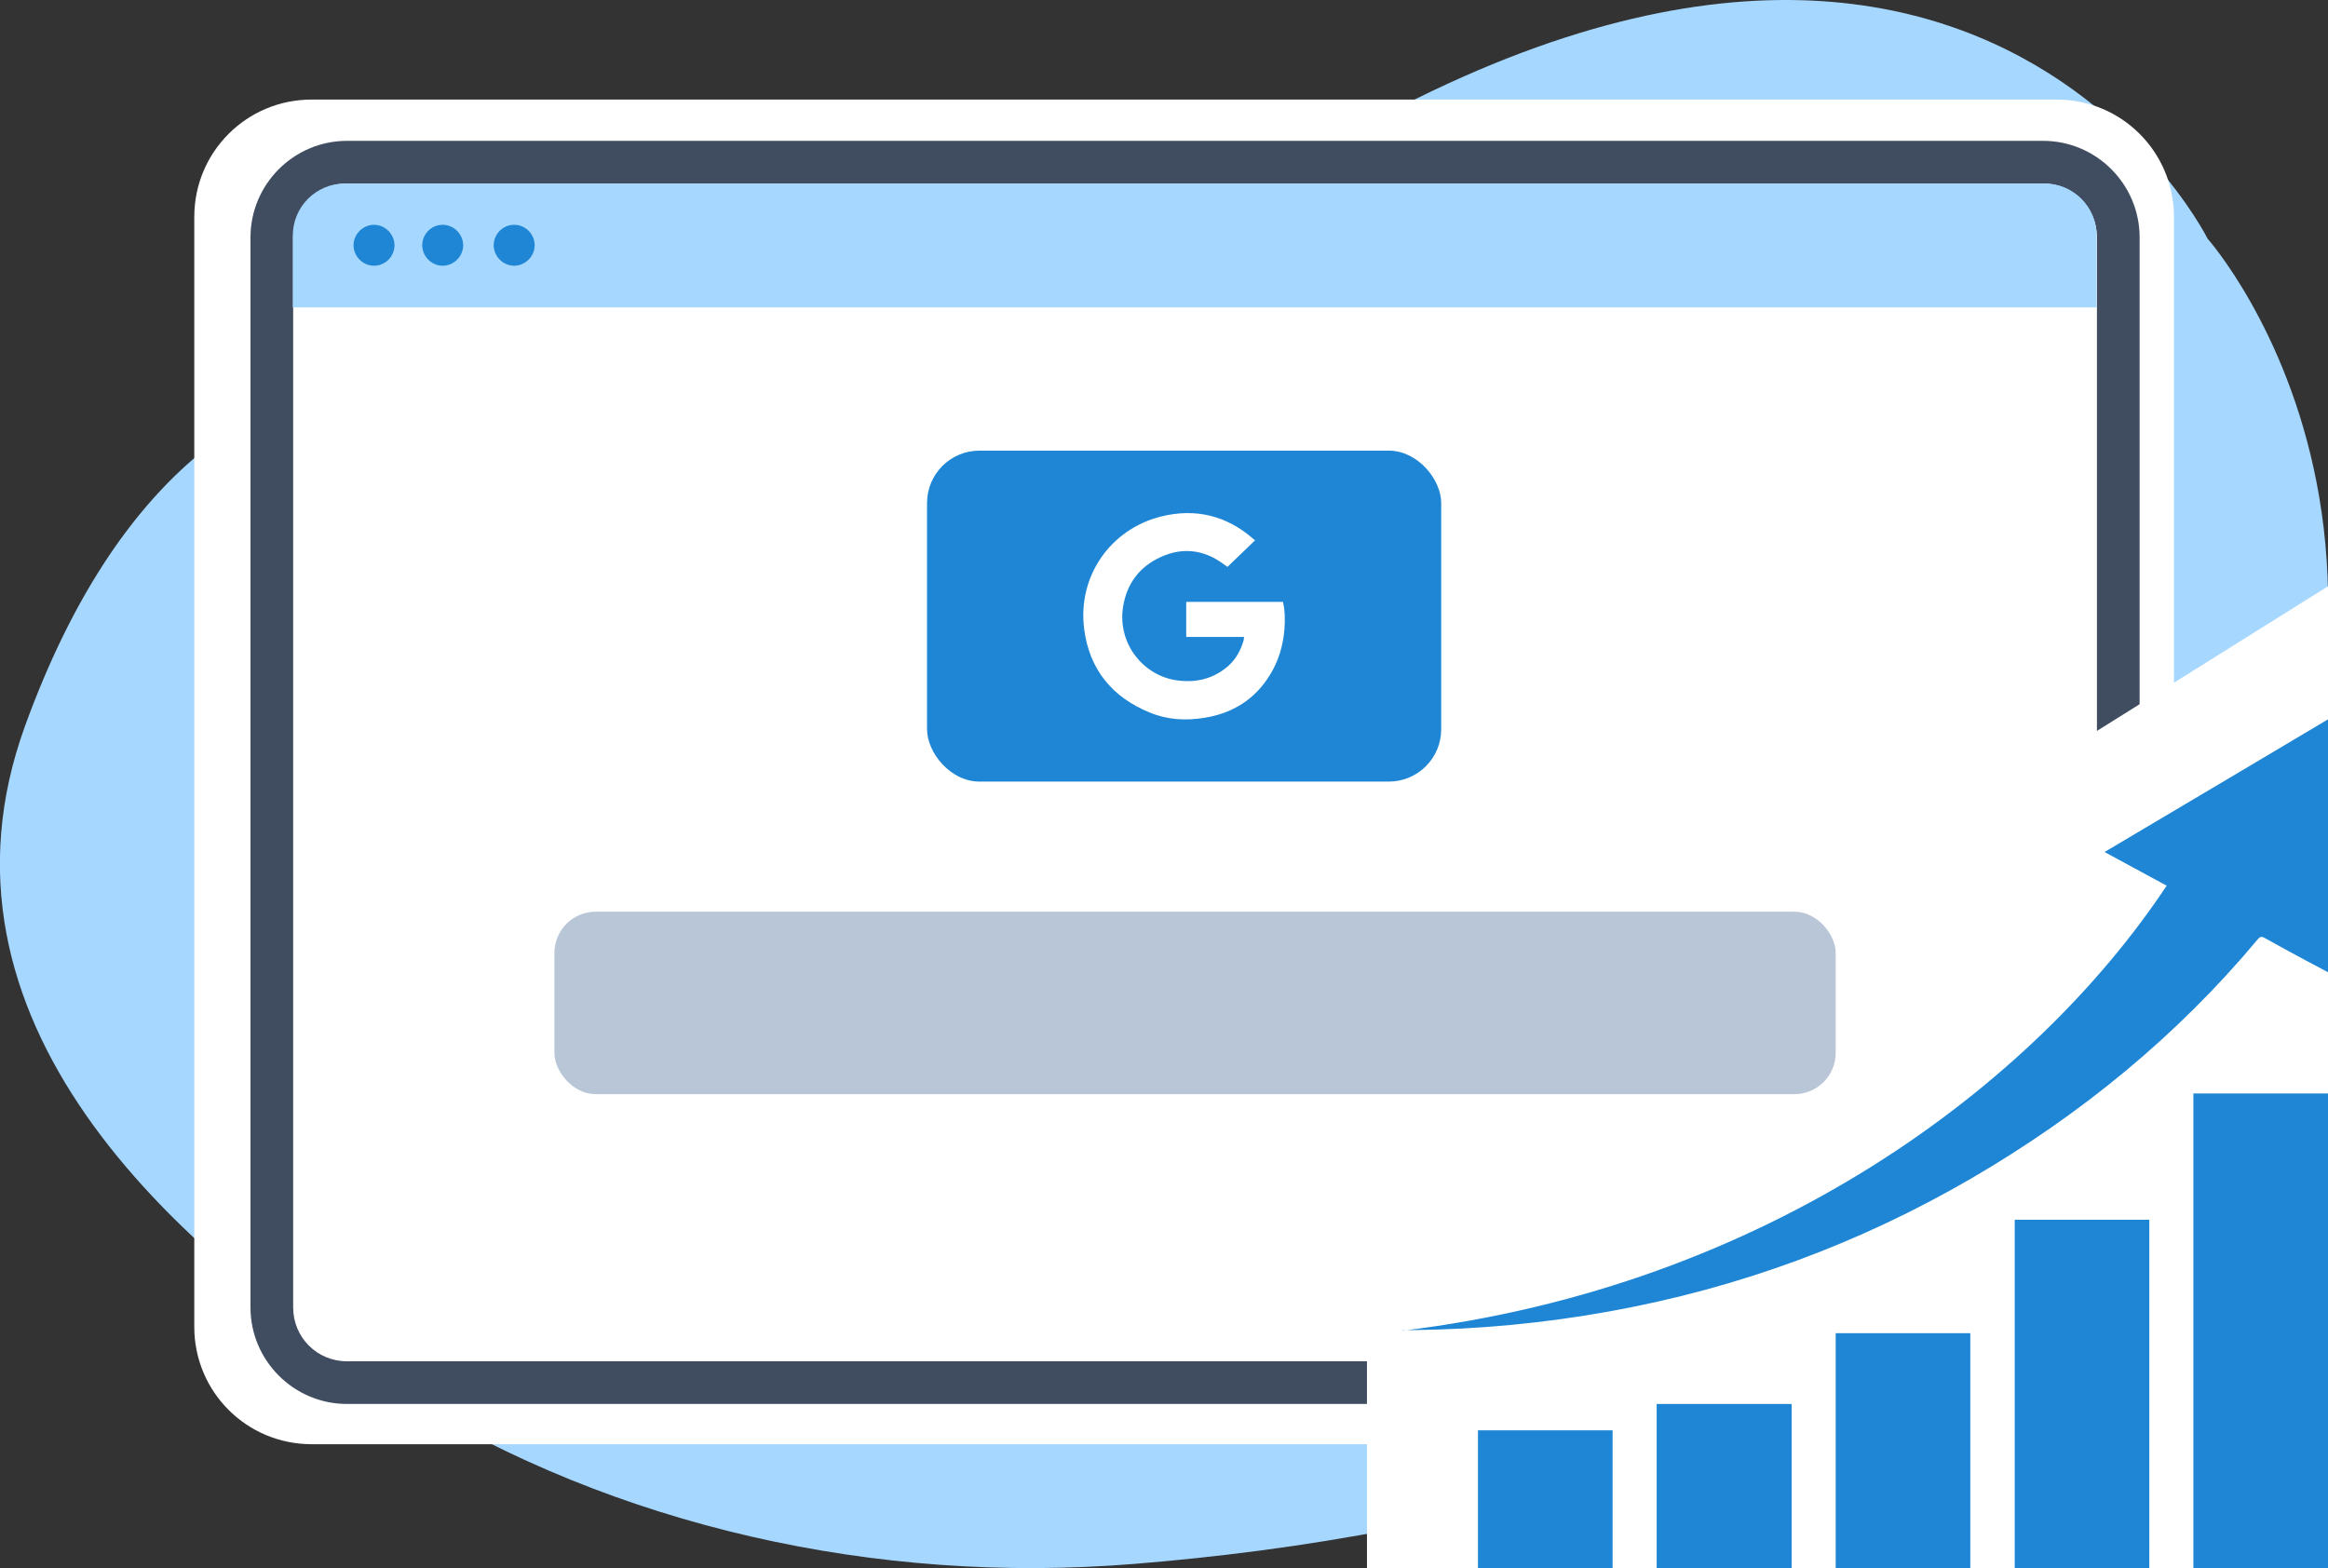
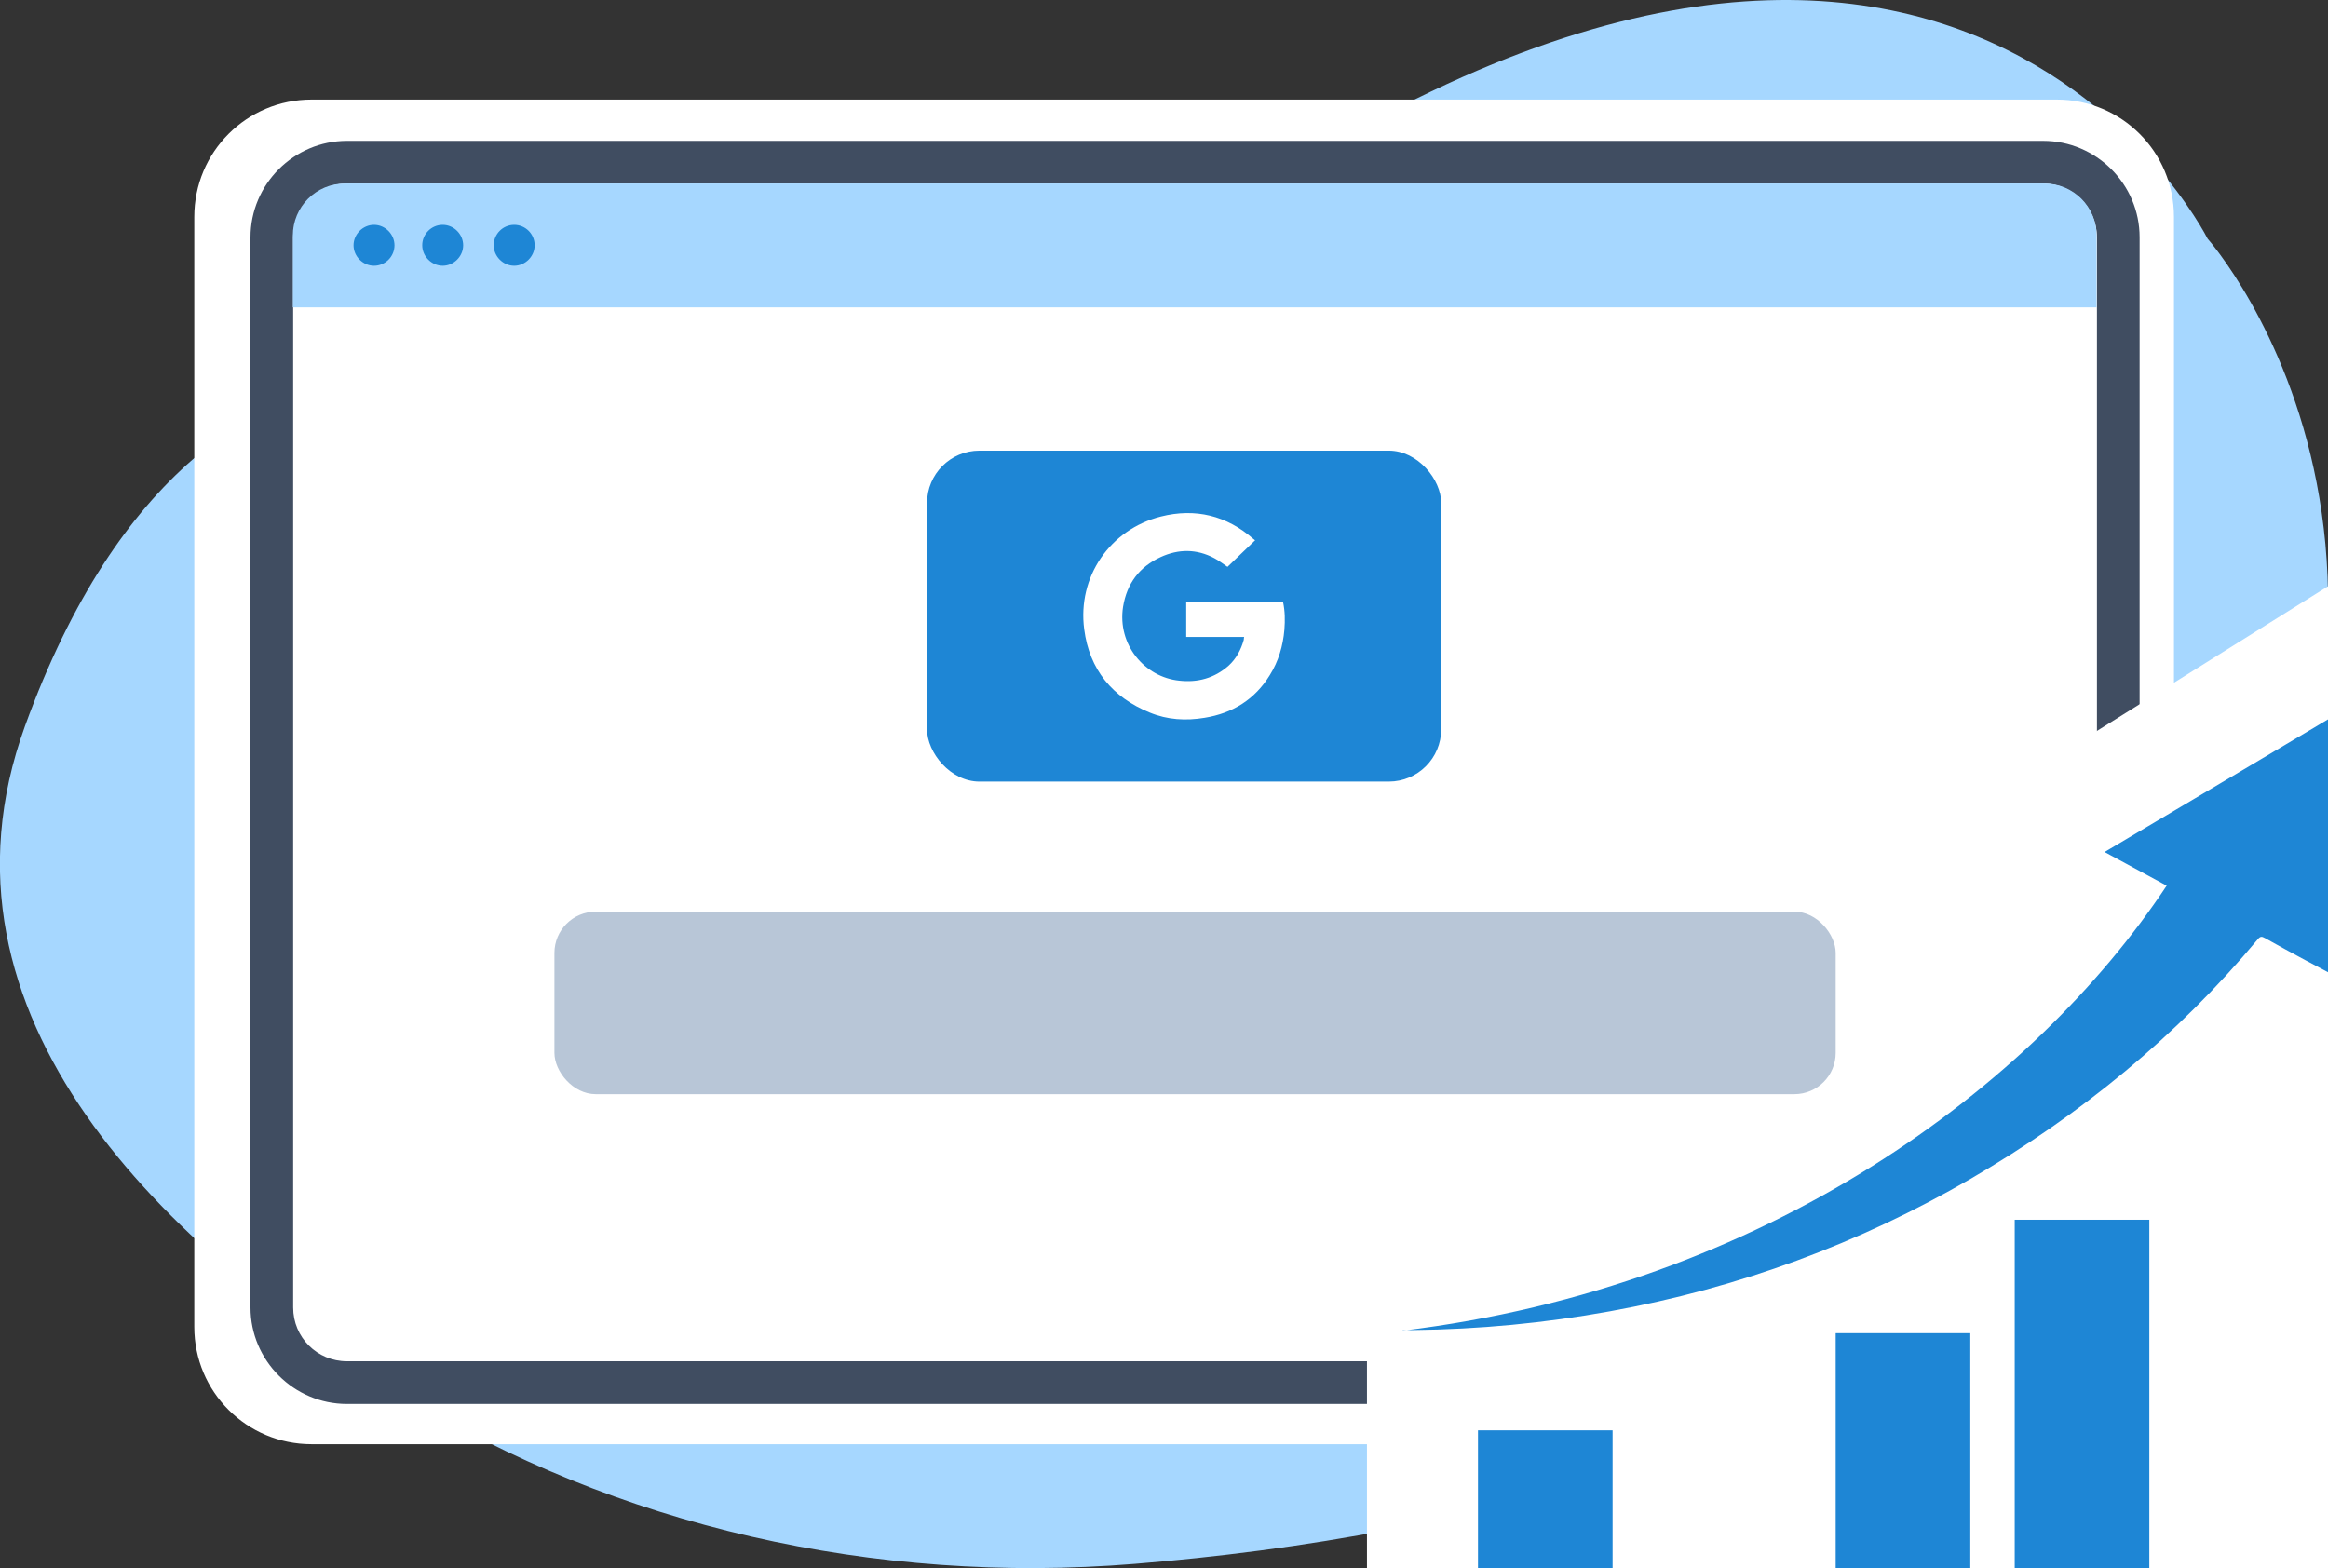
<svg xmlns="http://www.w3.org/2000/svg" id="Layer_1" data-name="Layer 1" version="1.1" viewBox="0 0 671 452" width="671" height="452">
  <rect x="0" y="0" width="671" height="452" fill="#333333" stroke="none" />
  <defs>
    <style type="text/css">
      .cls-1, .cls-2, .cls-3, .cls-4, .cls-5, .cls-6, .cls-7 {
        stroke-width: 0px;
      }

      .cls-1, .cls-2, .cls-5 {
        fill-rule: evenodd;
      }

      .cls-1, .cls-7 {
        fill: #fff;
      }

      .cls-2 {
        fill: #a6d7ff;
      }

      .cls-3 {
        fill: #404d61;
      }

      .cls-4 {
        fill: #b8c6d7;
      }

      .cls-5, .cls-6 {
        fill: #1e86d5;
      }
    </style>
  </defs>
  <g id="Layer_1-2" data-name="Layer 1">
    <g>
      <path class="cls-2" d="M171.2,117.7S61,61.1,7.2,209.3c-30.5,84.1,41.2,150.8,109,192.8,61.1,37.8,136,54.8,210.8,48.7,92.7-7.5,220.7-35.2,287.7-126.4,112.6-153.2,21.6-255.6,21.6-255.6,0,0-83-166.3-318.9,18.2,0,0-67.2,55.2-146.2,30.7Z" />
      <g>
        <path class="cls-1" d="M592.8,416.3H89.8c-18.7,0-33.8-15.1-33.8-33.8V62.5c0-18.7,15.1-33.8,33.8-33.8h503c18.7,0,33.8,15.1,33.8,33.8v320c0,18.7-15.1,33.8-33.8,33.8Z" />
        <path class="cls-3" d="M588.9,40.6H100c-15.3,0-27.8,12.5-27.8,27.8v308.5c0,15.3,12.5,27.8,27.8,27.8h408.1c-3.1-3.7-5.8-7.8-7.8-12.3H100c-8.6,0-15.5-6.9-15.5-15.5V68.4c0-8.6,6.9-15.5,15.5-15.5h488.9c8.6,0,15.5,7,15.5,15.5v308.5c0,7.3-5.1,13.4-11.9,15.1-2.1,4.7-4.8,9-7.9,12.7h4.3c15.3,0,27.8-12.5,27.8-27.8V68.4c0-15.3-12.5-27.8-27.8-27.8Z" />
      </g>
      <g>
        <path class="cls-2" d="M589.4,52.9H99.4c-8.3,0-15,6.7-15,15v20.7h519.9v-20.7c0-8.3-6.7-15-15-15Z" />
        <path class="cls-5" d="M113.7,70.7c0,3.3-2.7,5.9-5.9,5.9s-5.9-2.7-5.9-5.9,2.7-5.9,5.9-5.9,5.9,2.7,5.9,5.9ZM127.6,64.8c-3.3,0-5.9,2.7-5.9,5.9s2.7,5.9,5.9,5.9,5.9-2.7,5.9-5.9-2.7-5.9-5.9-5.9ZM148.2,64.8c-3.3,0-5.9,2.7-5.9,5.9s2.7,5.9,5.9,5.9,5.9-2.7,5.9-5.9c0-3.3-2.7-5.9-5.9-5.9Z" />
      </g>
    </g>
  </g>
  <rect class="cls-6" x="267.2" y="129.9" width="148.2" height="95.4" rx="15.1" ry="15.1" />
  <polygon class="cls-7" points="394 342.4 671 169 671 452 394 452 394 342.4" />
  <g>
    <path class="cls-6" d="M619.5,452h-38.8v-100.4h38.8v100.4Z" />
    <path class="cls-6" d="M404.1,383.6c105.1-12.7,182.1-70.6,220.4-128.3-5.9-3.2-11.8-6.4-17.9-9.7,21.3-12.6,64.5-38.3,64.5-38.3v73s-4.5-2.4-6.6-3.5c-3.9-2.1-7.8-4.2-11.7-6.4-.9-.5-1.3-.5-2,.3-23.2,27.8-51,50.6-82.8,69.1-32.2,18.7-66.9,31.5-104,38.2-18.8,3.4-37.7,5.2-56.8,5.4-1,0-1.9,0-2.9.1Z" />
    <path class="cls-6" d="M567.9,452h-38.8v-67.7h38.8v67.7Z" />
-     <path class="cls-6" d="M477.5,452v-47.3h38.9v47.3h-38.9Z" />
    <path class="cls-6" d="M426,412.3h38.8v39.7h-38.8v-39.7Z" />
    <path class="cls-6" d="M616.1,445.6c3-.2,3.1-.2,3.4.6-1.1-.4-2.4,1.1-3.4-.6Z" />
    <path class="cls-6" d="M616.2,444.4c.4-.2.7-.6,1.1-.6.4,0,.8.3,1.3.5,0,.1,0,.2-.1.4h-2.1c0,0-.1-.2-.2-.2Z" />
-     <path class="cls-6" d="M671,452h-38.8v-136.8h38.8v136.8Z" />
  </g>
  <path class="cls-7" d="M361.8,155.7c-2.8,2.7-5.4,5.2-8,7.7-1.3-.9-2.5-1.8-3.8-2.5-5.1-2.7-10.3-2.7-15.5-.3-6.1,2.8-9.7,7.6-10.8,14.3-1.7,10.9,6.2,20.3,16.2,21.3,5.3.6,10.1-.7,14.2-4.3,2.2-2,3.6-4.6,4.4-7.5,0-.2,0-.4.1-.8h-16.7v-10.1h27.9c.6,2.7.6,5.3.4,8-.4,4.7-1.7,9.1-4.2,13.1-4.3,7-10.7,11-18.8,12.3-5.4.9-10.7.6-15.8-1.5-10.8-4.4-17.4-12.4-18.9-24-2-15.1,7.4-28.8,22.1-32.5,9.9-2.5,19-.3,26.7,6.5.1,0,.2.2.4.3Z" />
  <rect class="cls-4" x="159.8" y="262.8" width="369.3" height="52.6" rx="11.9" ry="11.9" />
</svg>